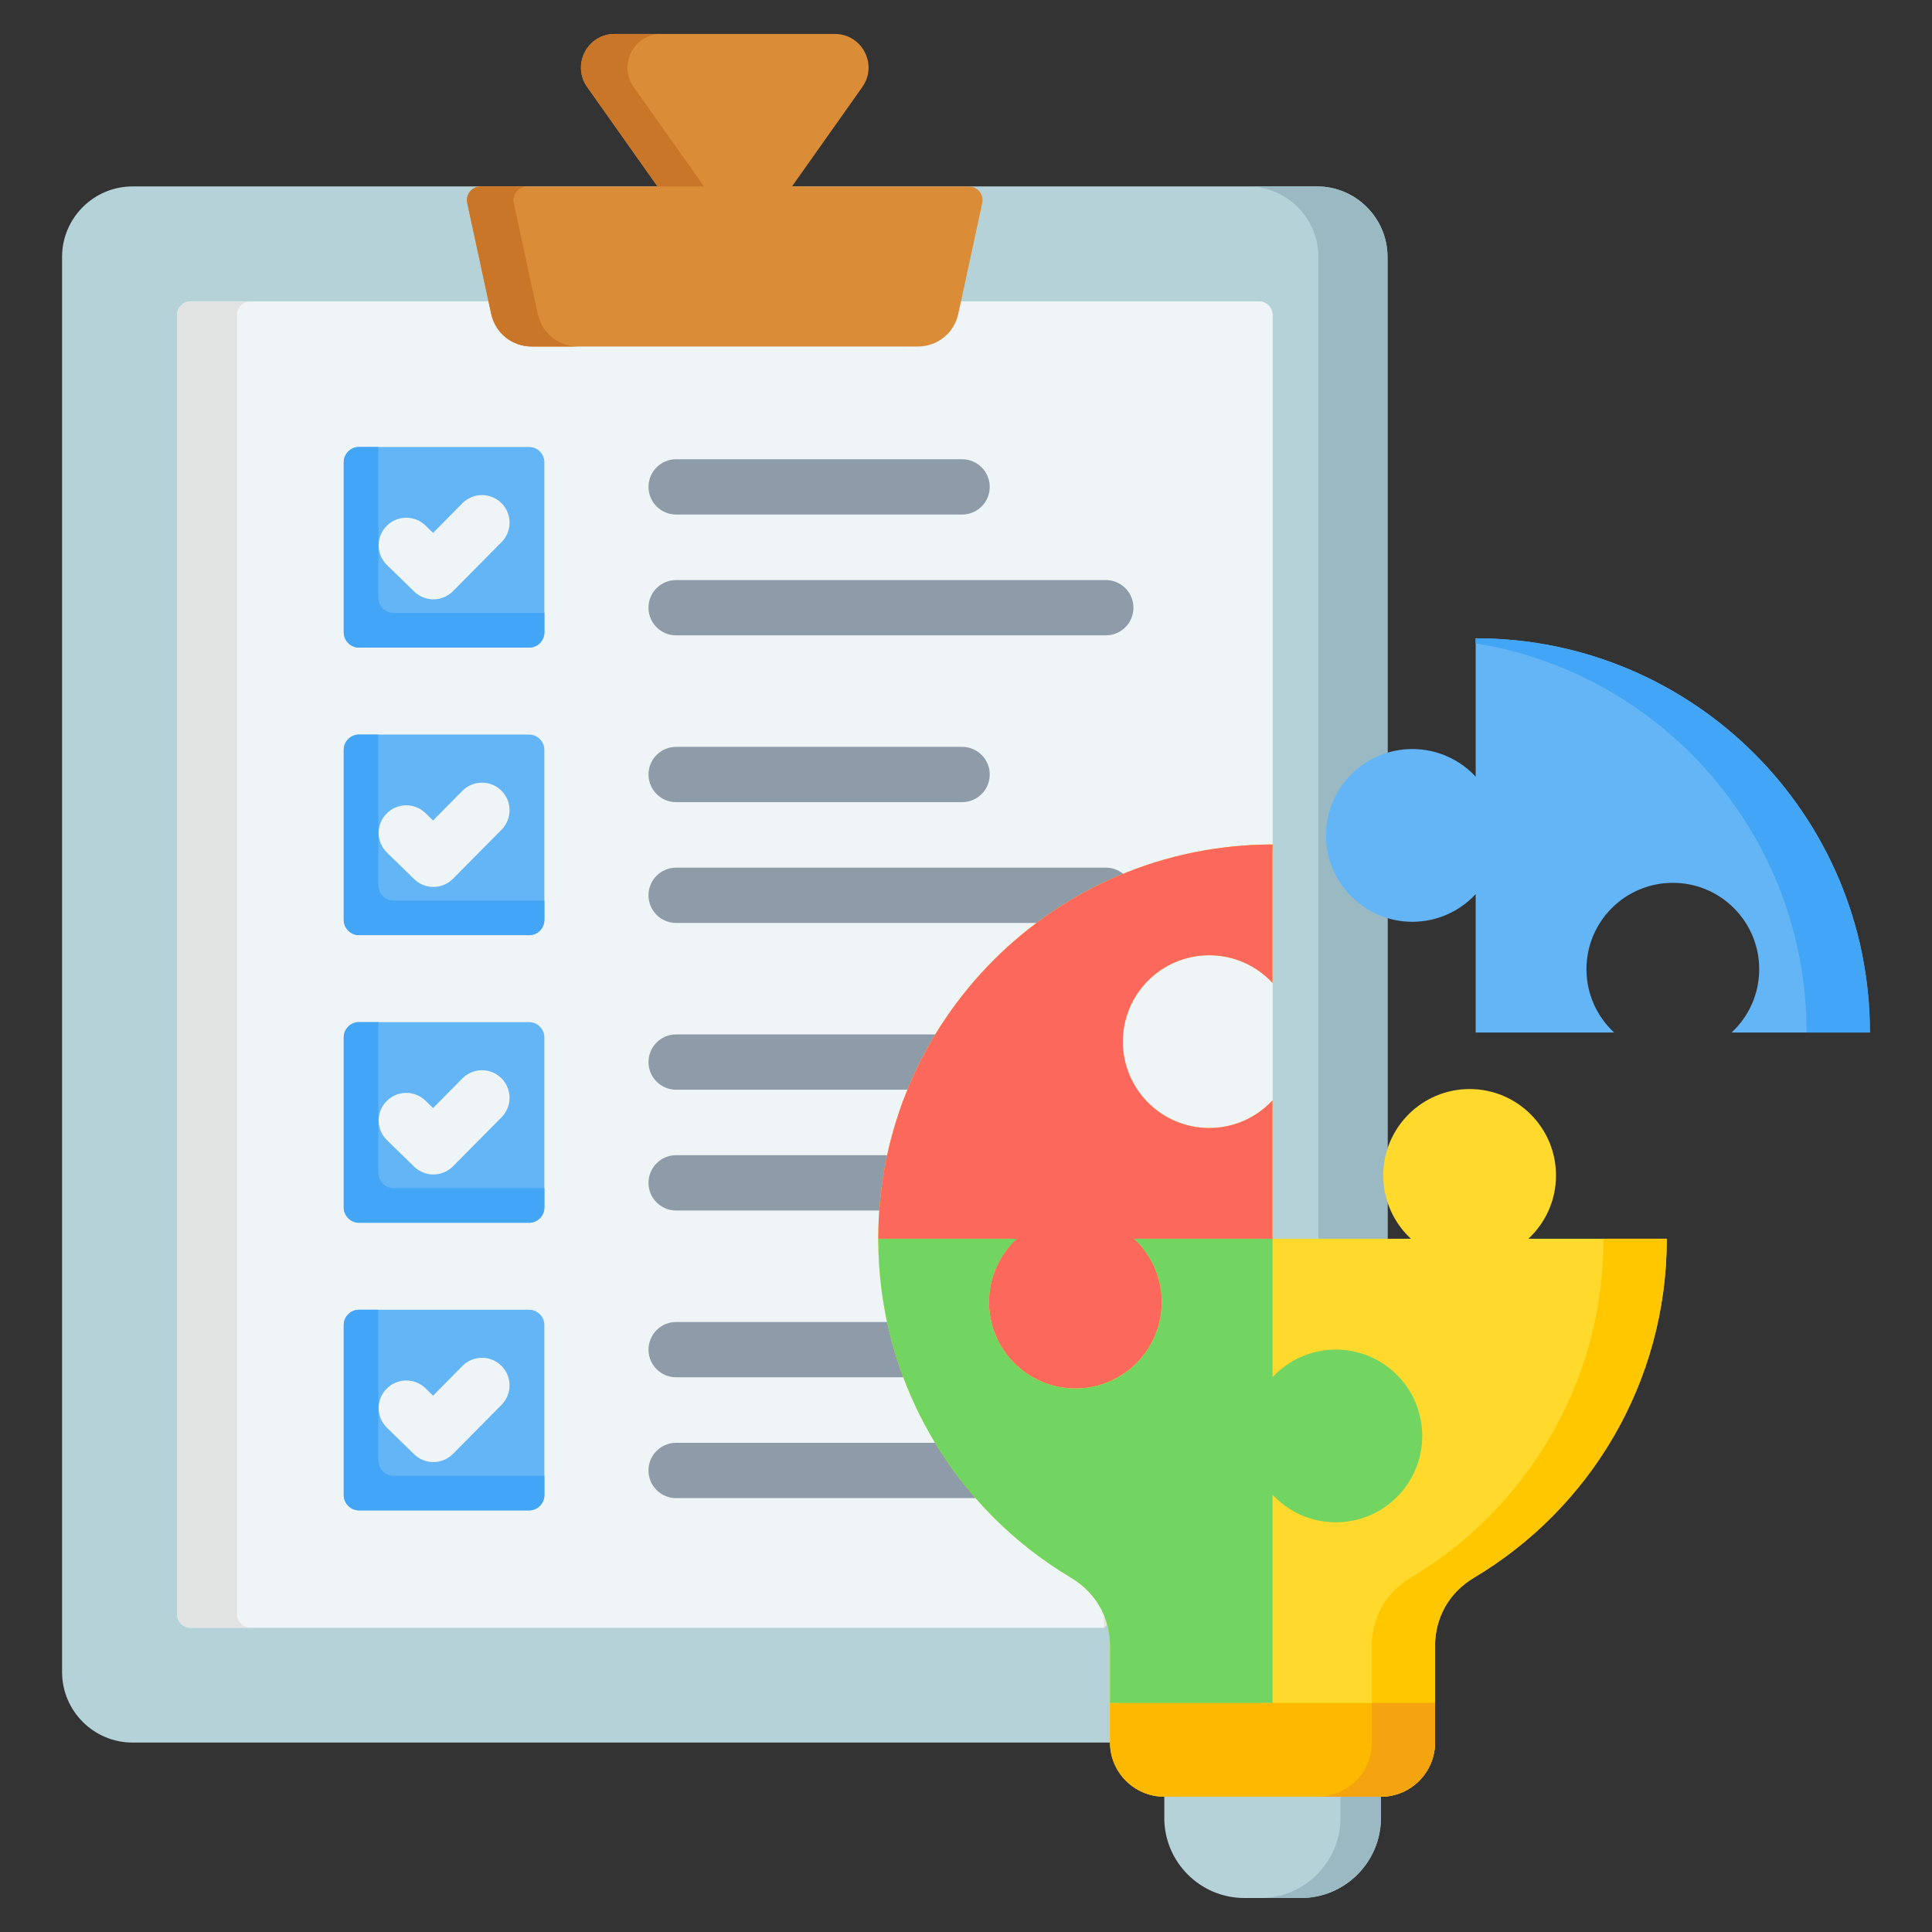
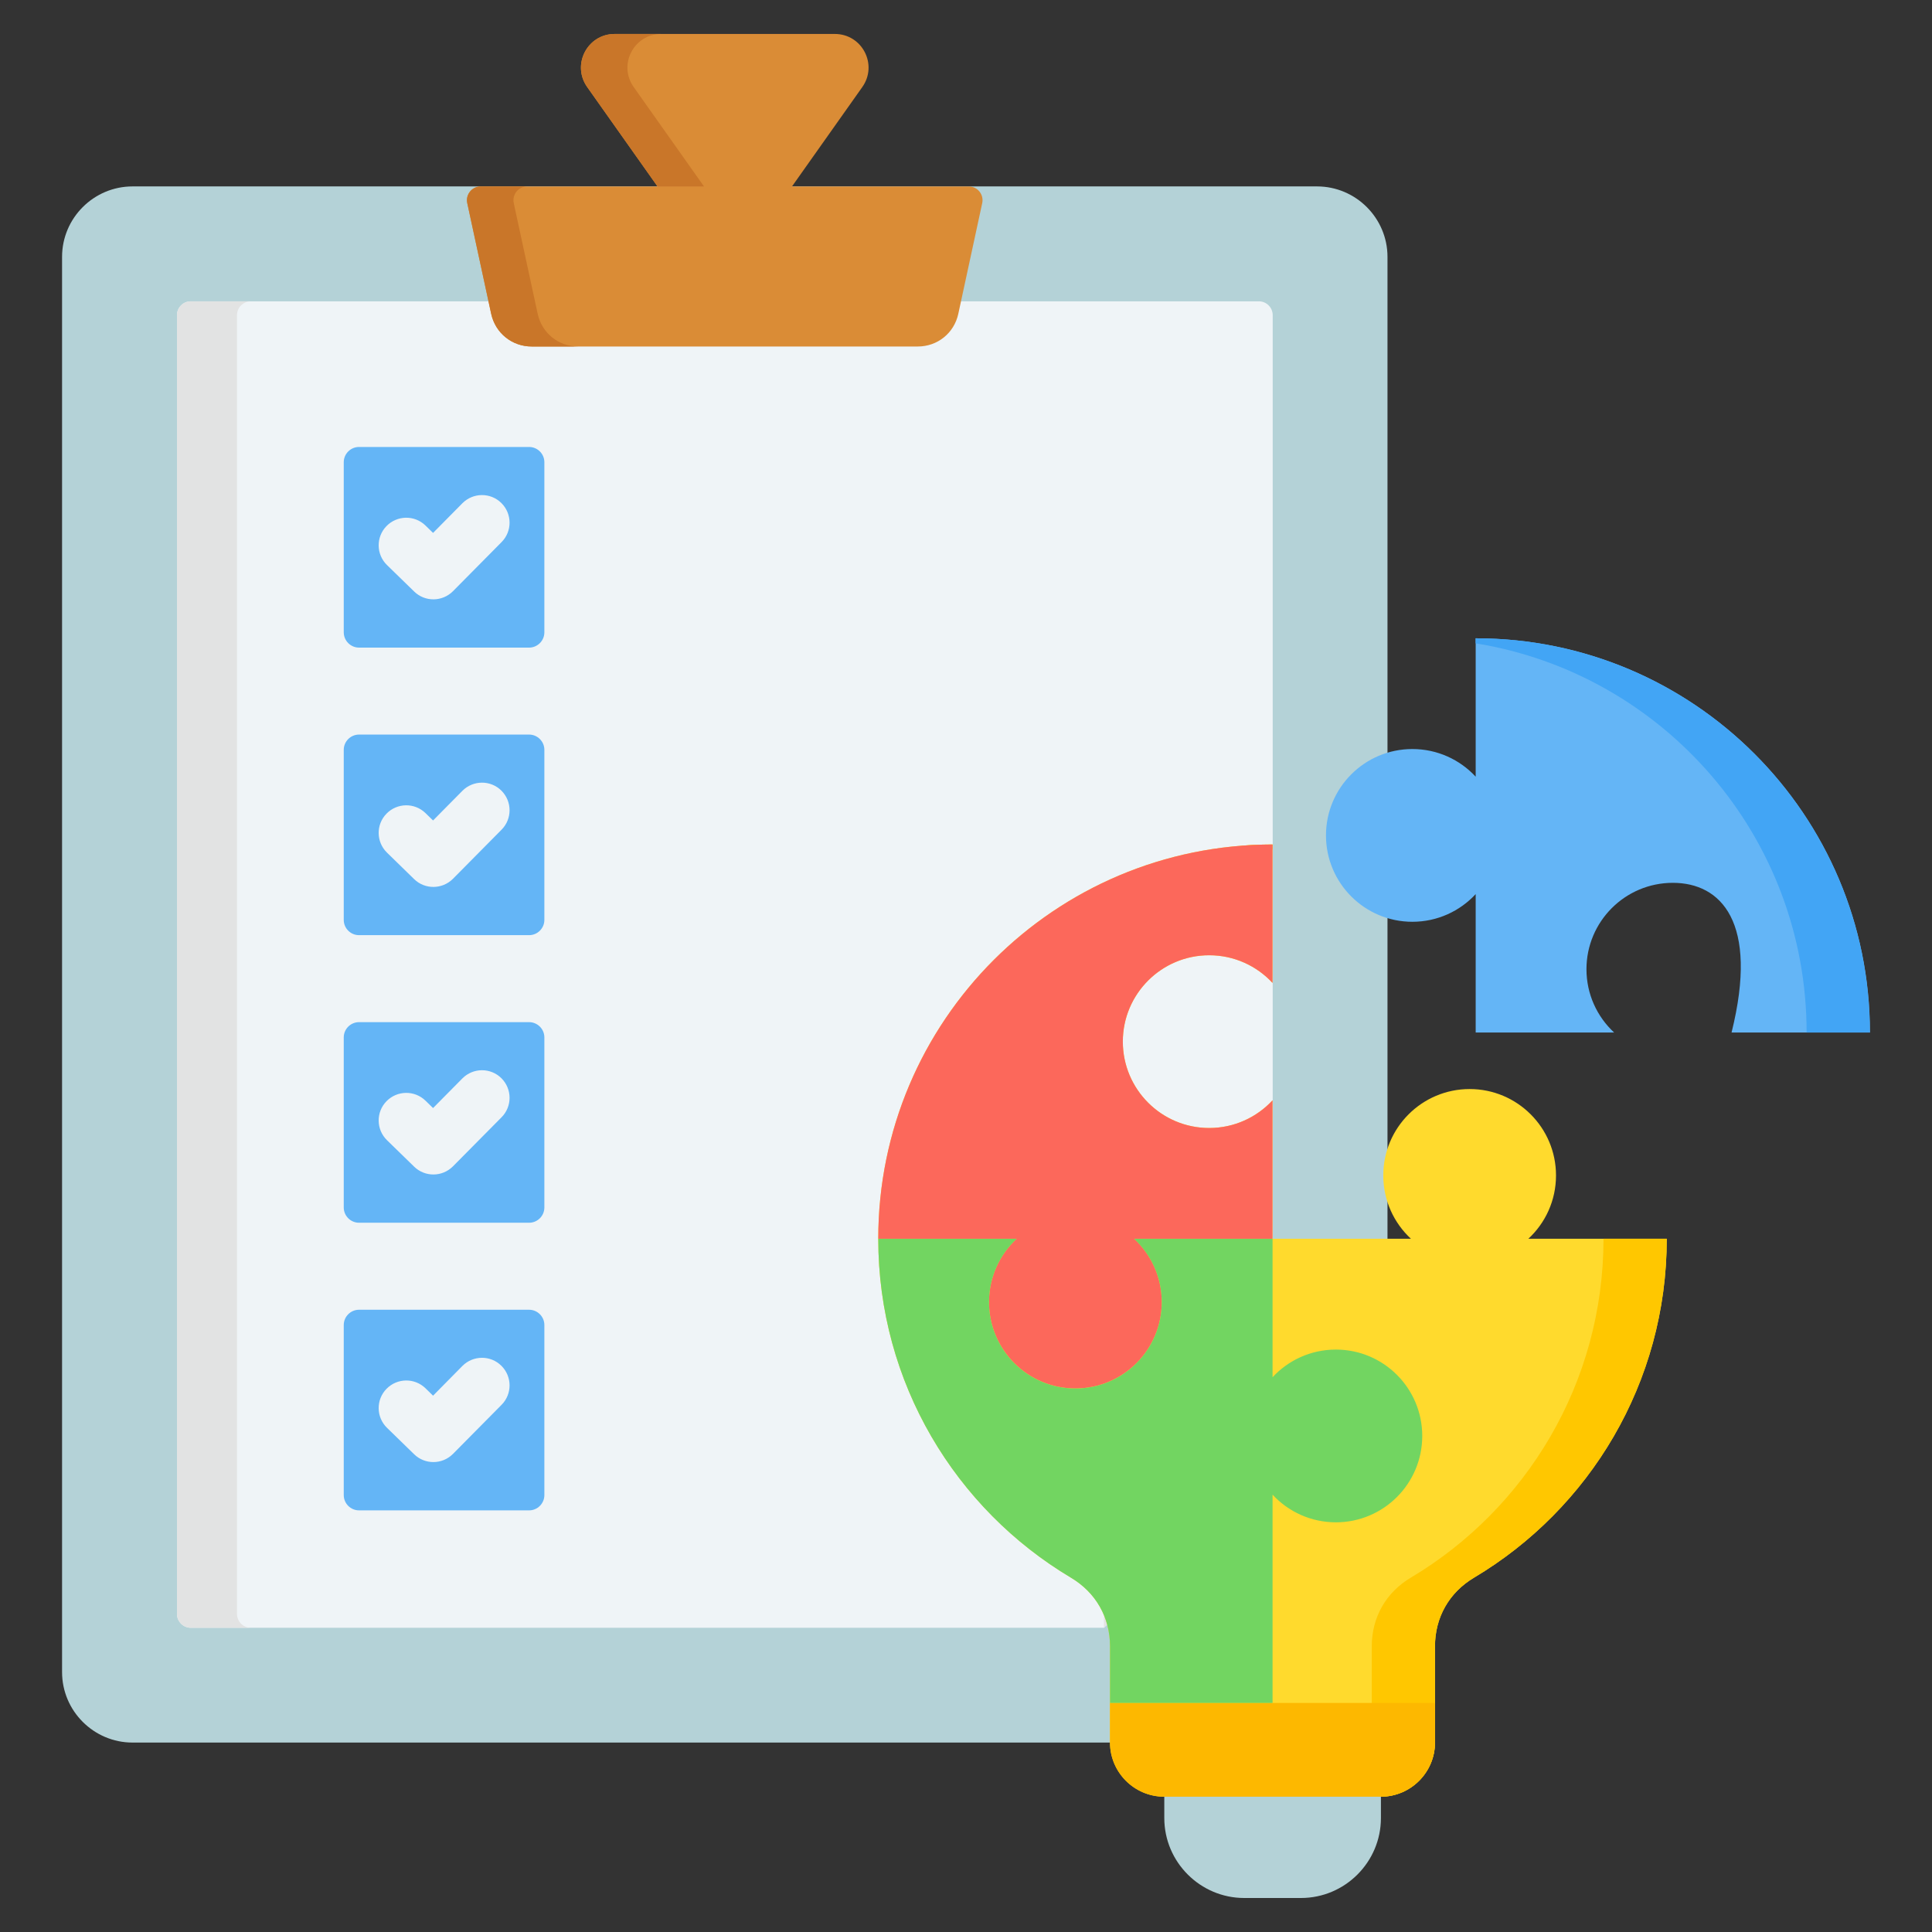
<svg xmlns="http://www.w3.org/2000/svg" width="80" height="80" viewBox="0 0 80 80" fill="none">
  <rect x="0" y="0" width="80" height="80" fill="#333333" stroke="none" />
  <path fill-rule="evenodd" clip-rule="evenodd" d="M54.534 7.719C56.142 7.719 57.453 9.03 57.453 10.637V69.237C57.453 70.845 56.142 72.156 54.534 72.156H5.489C3.881 72.156 2.57 70.845 2.57 69.237V10.637C2.57 9.03 3.881 7.719 5.489 7.719H54.534Z" fill="#B4D2D7" />
-   <path fill-rule="evenodd" clip-rule="evenodd" d="M54.536 7.719C56.144 7.719 57.455 9.03 57.455 10.637V69.237C57.455 70.845 56.144 72.156 54.536 72.156H51.672C53.28 72.156 54.591 70.845 54.591 69.237V10.637C54.591 9.03 53.28 7.719 51.672 7.719H54.536Z" fill="#9BB9C3" />
  <path fill-rule="evenodd" clip-rule="evenodd" d="M7.328 13.05V66.83C7.328 67.145 7.586 67.403 7.902 67.403H45.714L52.7 60.417V13.05C52.7 12.734 52.442 12.477 52.127 12.477H7.9C7.584 12.477 7.328 12.734 7.328 13.05Z" fill="#EFF4F7" />
  <path fill-rule="evenodd" clip-rule="evenodd" d="M7.328 13.05V66.83C7.328 67.145 7.586 67.403 7.902 67.403H10.387C10.072 67.403 9.814 67.145 9.814 66.83V13.05C9.814 12.734 10.072 12.477 10.387 12.477H7.9C7.584 12.477 7.328 12.734 7.328 13.05Z" fill="#E2E3E3" />
  <path fill-rule="evenodd" clip-rule="evenodd" d="M45.711 60.414V67.4L52.697 60.414H45.711Z" fill="#E2E3E3" />
  <path fill-rule="evenodd" clip-rule="evenodd" d="M40.112 7.72H32.795L35.706 3.605C36.36 2.68 35.703 1.406 34.568 1.406H25.453C24.32 1.406 23.66 2.68 24.315 3.605L27.226 7.72H19.909C19.542 7.72 19.271 8.055 19.349 8.414L20.338 12.992C20.512 13.792 21.2 14.348 22.018 14.348H38.003C38.821 14.348 39.51 13.792 39.682 12.992L40.671 8.414C40.749 8.056 40.479 7.72 40.112 7.72Z" fill="#DA8C36" />
  <path fill-rule="evenodd" clip-rule="evenodd" d="M27.378 1.406H25.453C24.32 1.406 23.66 2.68 24.315 3.605L27.226 7.72H29.151L26.24 3.605C25.585 2.68 26.245 1.406 27.378 1.406ZM21.834 7.72C21.467 7.72 21.196 8.055 21.274 8.414L22.264 12.992C22.437 13.792 23.125 14.348 23.943 14.348H22.018C21.2 14.348 20.512 13.792 20.338 12.992L19.349 8.414C19.271 8.055 19.542 7.72 19.909 7.72H21.834Z" fill="#C97629" />
-   <path fill-rule="evenodd" clip-rule="evenodd" d="M39.837 54.741C40.47 54.741 40.983 55.253 40.983 55.886C40.983 56.519 40.47 57.031 39.837 57.031H27.998C27.366 57.031 26.853 56.519 26.853 55.886C26.853 55.253 27.366 54.741 27.998 54.741H39.837ZM39.837 19.016C40.47 19.016 40.983 19.528 40.983 20.161C40.983 20.794 40.47 21.306 39.837 21.306H27.998C27.366 21.306 26.853 20.794 26.853 20.161C26.853 19.528 27.366 19.016 27.998 19.016H39.837ZM45.788 24.019C46.42 24.019 46.933 24.531 46.933 25.164C46.933 25.797 46.42 26.309 45.788 26.309H27.997C27.364 26.309 26.852 25.797 26.852 25.164C26.852 24.531 27.364 24.019 27.997 24.019H45.788ZM39.837 30.925C40.47 30.925 40.983 31.438 40.983 32.07C40.983 32.703 40.47 33.216 39.837 33.216H27.998C27.366 33.216 26.853 32.703 26.853 32.07C26.853 31.438 27.366 30.925 27.998 30.925H39.837ZM45.788 35.927C46.42 35.927 46.933 36.439 46.933 37.072C46.933 37.705 46.42 38.217 45.788 38.217H27.997C27.364 38.217 26.852 37.705 26.852 37.072C26.852 36.439 27.364 35.927 27.997 35.927H45.788ZM39.837 42.833C40.47 42.833 40.983 43.345 40.983 43.978C40.983 44.611 40.47 45.123 39.837 45.123H27.998C27.366 45.123 26.853 44.611 26.853 43.978C26.853 43.345 27.366 42.833 27.998 42.833H39.837ZM45.788 47.834C46.42 47.834 46.933 48.347 46.933 48.98C46.933 49.612 46.42 50.125 45.788 50.125H27.997C27.364 50.125 26.852 49.612 26.852 48.98C26.852 48.347 27.364 47.834 27.997 47.834H45.788ZM41.491 59.744C42.123 59.744 42.636 60.256 42.636 60.889C42.636 61.522 42.123 62.034 41.491 62.034H27.997C27.364 62.034 26.852 61.522 26.852 60.889C26.852 60.256 27.364 59.744 27.997 59.744H41.491Z" fill="#8D9CA8" />
  <path fill-rule="evenodd" clip-rule="evenodd" d="M14.866 26.816H21.909C22.256 26.816 22.541 26.531 22.541 26.184V19.139C22.541 18.792 22.256 18.508 21.909 18.508H14.866C14.519 18.508 14.234 18.792 14.234 19.139V26.183C14.234 26.531 14.519 26.816 14.866 26.816ZM14.866 62.541H21.909C22.256 62.541 22.541 62.256 22.541 61.909V54.866C22.541 54.519 22.256 54.234 21.909 54.234H14.866C14.519 54.234 14.234 54.519 14.234 54.866V61.909C14.234 62.256 14.519 62.541 14.866 62.541ZM14.866 50.631H21.909C22.256 50.631 22.541 50.347 22.541 50V42.956C22.541 42.609 22.256 42.325 21.909 42.325H14.866C14.519 42.325 14.234 42.609 14.234 42.956V50C14.234 50.347 14.519 50.631 14.866 50.631ZM14.866 38.723H21.909C22.256 38.723 22.541 38.439 22.541 38.092V31.048C22.541 30.702 22.256 30.417 21.909 30.417H14.866C14.519 30.417 14.234 30.702 14.234 31.048V38.092C14.234 38.439 14.519 38.723 14.866 38.723Z" fill="#64B5F6" />
-   <path fill-rule="evenodd" clip-rule="evenodd" d="M14.867 26.816H21.911C22.258 26.816 22.542 26.531 22.542 26.184V25.383H16.298C15.952 25.383 15.667 25.098 15.667 24.752V18.508H14.866C14.519 18.508 14.234 18.792 14.234 19.139V26.183C14.236 26.531 14.52 26.816 14.867 26.816ZM14.867 62.541H21.911C22.258 62.541 22.542 62.256 22.542 61.909V61.108H16.298C15.952 61.108 15.667 60.823 15.667 60.477V54.233H14.866C14.519 54.233 14.234 54.517 14.234 54.864V61.908C14.236 62.256 14.52 62.541 14.867 62.541ZM14.867 50.631H21.911C22.258 50.631 22.542 50.347 22.542 50V49.198H16.298C15.952 49.198 15.667 48.914 15.667 48.567V42.323H14.866C14.519 42.323 14.234 42.608 14.234 42.955V49.998C14.236 50.347 14.52 50.631 14.867 50.631ZM14.867 38.723H21.911C22.258 38.723 22.542 38.439 22.542 38.092V37.291H16.298C15.952 37.291 15.667 37.006 15.667 36.659V30.416H14.866C14.519 30.416 14.234 30.7 14.234 31.047V38.091C14.236 38.439 14.52 38.723 14.867 38.723Z" fill="#42A5F5" />
  <path fill-rule="evenodd" clip-rule="evenodd" d="M19.148 56.56C19.593 56.114 20.317 56.11 20.763 56.556C21.21 57.001 21.213 57.724 20.768 58.171L18.756 60.204C18.313 60.648 17.596 60.654 17.149 60.218L16.026 59.124C15.573 58.684 15.563 57.96 16.004 57.509C16.445 57.057 17.168 57.046 17.62 57.487L17.932 57.792L19.148 56.56ZM19.148 20.837C19.593 20.39 20.317 20.387 20.763 20.832C21.21 21.277 21.213 22.001 20.768 22.448L18.756 24.481C18.313 24.924 17.596 24.931 17.149 24.493L16.026 23.399C15.573 22.959 15.563 22.235 16.004 21.784C16.445 21.332 17.168 21.321 17.62 21.762L17.932 22.067L19.148 20.837ZM19.148 32.745C19.593 32.298 20.317 32.295 20.763 32.74C21.21 33.185 21.213 33.909 20.768 34.356L18.756 36.389C18.313 36.832 17.596 36.839 17.149 36.403L16.026 35.307C15.573 34.867 15.563 34.143 16.004 33.692C16.445 33.24 17.168 33.229 17.62 33.67L17.932 33.974L19.148 32.745ZM19.148 44.653C19.593 44.206 20.317 44.203 20.763 44.648C21.21 45.093 21.213 45.817 20.768 46.264L18.756 48.296C18.313 48.74 17.596 48.746 17.149 48.309L16.026 47.215C15.573 46.774 15.563 46.051 16.004 45.599C16.445 45.148 17.168 45.137 17.62 45.578L17.932 45.882L19.148 44.653Z" fill="#EFF4F7" />
-   <path fill-rule="evenodd" clip-rule="evenodd" d="M61.105 42.755V37.023C60.452 37.728 59.519 38.169 58.483 38.169C56.508 38.169 54.906 36.567 54.906 34.592C54.906 32.617 56.508 31.016 58.483 31.016C59.519 31.016 60.452 31.456 61.105 32.161V26.43C70.122 26.43 77.431 33.739 77.431 42.755H71.7C72.405 42.102 72.845 41.169 72.845 40.133C72.845 38.158 71.244 36.556 69.269 36.556C67.294 36.556 65.692 38.158 65.692 40.133C65.692 41.169 66.133 42.102 66.838 42.755H61.105Z" fill="#64B5F6" />
+   <path fill-rule="evenodd" clip-rule="evenodd" d="M61.105 42.755V37.023C60.452 37.728 59.519 38.169 58.483 38.169C56.508 38.169 54.906 36.567 54.906 34.592C54.906 32.617 56.508 31.016 58.483 31.016C59.519 31.016 60.452 31.456 61.105 32.161V26.43C70.122 26.43 77.431 33.739 77.431 42.755H71.7C72.845 38.158 71.244 36.556 69.269 36.556C67.294 36.556 65.692 38.158 65.692 40.133C65.692 41.169 66.133 42.102 66.838 42.755H61.105Z" fill="#64B5F6" />
  <path fill-rule="evenodd" clip-rule="evenodd" d="M61.102 26.639C68.872 27.892 74.808 34.63 74.808 42.755H77.427C77.427 33.739 70.117 26.43 61.102 26.43V26.639Z" fill="#42A5F5" />
  <path fill-rule="evenodd" clip-rule="evenodd" d="M52.692 34.969V40.7C52.039 39.995 51.106 39.555 50.07 39.555C48.095 39.555 46.494 41.156 46.494 43.131C46.494 45.106 48.095 46.708 50.07 46.708C51.106 46.708 52.039 46.267 52.692 45.562V51.294H58.423C57.719 50.641 57.278 49.708 57.278 48.672C57.278 46.697 58.88 45.095 60.855 45.095C62.83 45.095 64.431 46.697 64.431 48.672C64.431 49.708 63.991 50.641 63.286 51.294H69.017C69.017 57.261 65.816 62.481 61.036 65.328C60.006 65.942 59.42 66.972 59.42 68.172V72.153C59.42 73.389 58.413 74.397 57.177 74.397H48.208C46.972 74.397 45.964 73.389 45.964 72.153V68.172C45.964 66.972 45.378 65.942 44.348 65.328C39.569 62.481 36.367 57.261 36.367 51.294C36.366 42.278 43.675 34.969 52.692 34.969Z" fill="#FFDA2D" />
  <path fill-rule="evenodd" clip-rule="evenodd" d="M52.692 34.969V35.18C52.261 35.109 51.825 35.056 51.383 35.022C51.814 34.986 52.25 34.969 52.692 34.969ZM69.017 51.294C69.017 57.261 65.816 62.481 61.036 65.328C60.006 65.942 59.42 66.972 59.42 68.172V72.153C59.42 73.389 58.413 74.397 57.177 74.397H54.558C55.794 74.397 56.802 73.389 56.802 72.153V68.172C56.802 66.972 57.388 65.942 58.417 65.328C63.197 62.481 66.397 57.261 66.398 51.294H69.017Z" fill="#FFC700" />
  <path fill-rule="evenodd" clip-rule="evenodd" d="M57.181 71.195V75.281C57.181 77.103 55.694 78.592 53.87 78.592H51.522C49.7 78.592 48.211 77.105 48.211 75.281V72.308L57.181 71.195Z" fill="#B4D2D7" />
-   <path fill-rule="evenodd" clip-rule="evenodd" d="M57.18 71.195V75.281C57.18 77.103 55.692 78.592 53.869 78.592H52.195C54.017 78.592 55.506 77.103 55.506 75.281V71.403L57.18 71.195Z" fill="#9BB9C3" />
  <path fill-rule="evenodd" clip-rule="evenodd" d="M45.961 70.516V72.155C45.961 73.391 46.969 74.398 48.205 74.398H57.175C58.411 74.398 59.419 73.391 59.419 72.155V70.516C54.933 70.516 50.447 70.516 45.961 70.516Z" fill="#FDB800" />
-   <path fill-rule="evenodd" clip-rule="evenodd" d="M54.562 74.398H57.181C58.417 74.398 59.425 73.391 59.425 72.155V70.516H56.806V72.155C56.806 73.391 55.798 74.398 54.562 74.398Z" fill="#F4A40E" />
  <path fill-rule="evenodd" clip-rule="evenodd" d="M46.494 43.131C46.494 45.106 48.095 46.708 50.07 46.708C51.106 46.708 52.039 46.267 52.692 45.562V51.294H46.961C47.666 51.947 48.106 52.88 48.106 53.916C48.106 55.891 46.505 57.492 44.53 57.492C42.555 57.492 40.953 55.891 40.953 53.916C40.953 52.88 41.394 51.947 42.098 51.294H36.367C36.367 42.278 43.677 34.969 52.692 34.969V40.7C52.039 39.995 51.106 39.555 50.07 39.555C48.095 39.555 46.494 41.156 46.494 43.131Z" fill="#FC685B" />
  <path fill-rule="evenodd" clip-rule="evenodd" d="M52.694 51.297V57.028C53.347 56.323 54.28 55.883 55.316 55.883C57.291 55.883 58.892 57.484 58.892 59.459C58.892 61.434 57.291 63.036 55.316 63.036C54.28 63.036 53.347 62.595 52.694 61.891V70.516C50.45 70.516 48.208 70.516 45.964 70.516V68.175C45.964 66.975 45.378 65.945 44.348 65.331C39.569 62.484 36.367 57.264 36.367 51.297H42.098C41.394 51.95 40.953 52.883 40.953 53.919C40.953 55.894 42.555 57.495 44.53 57.495C46.505 57.495 48.106 55.894 48.106 53.919C48.106 52.883 47.666 51.95 46.961 51.297H52.694Z" fill="#72D561" />
</svg>